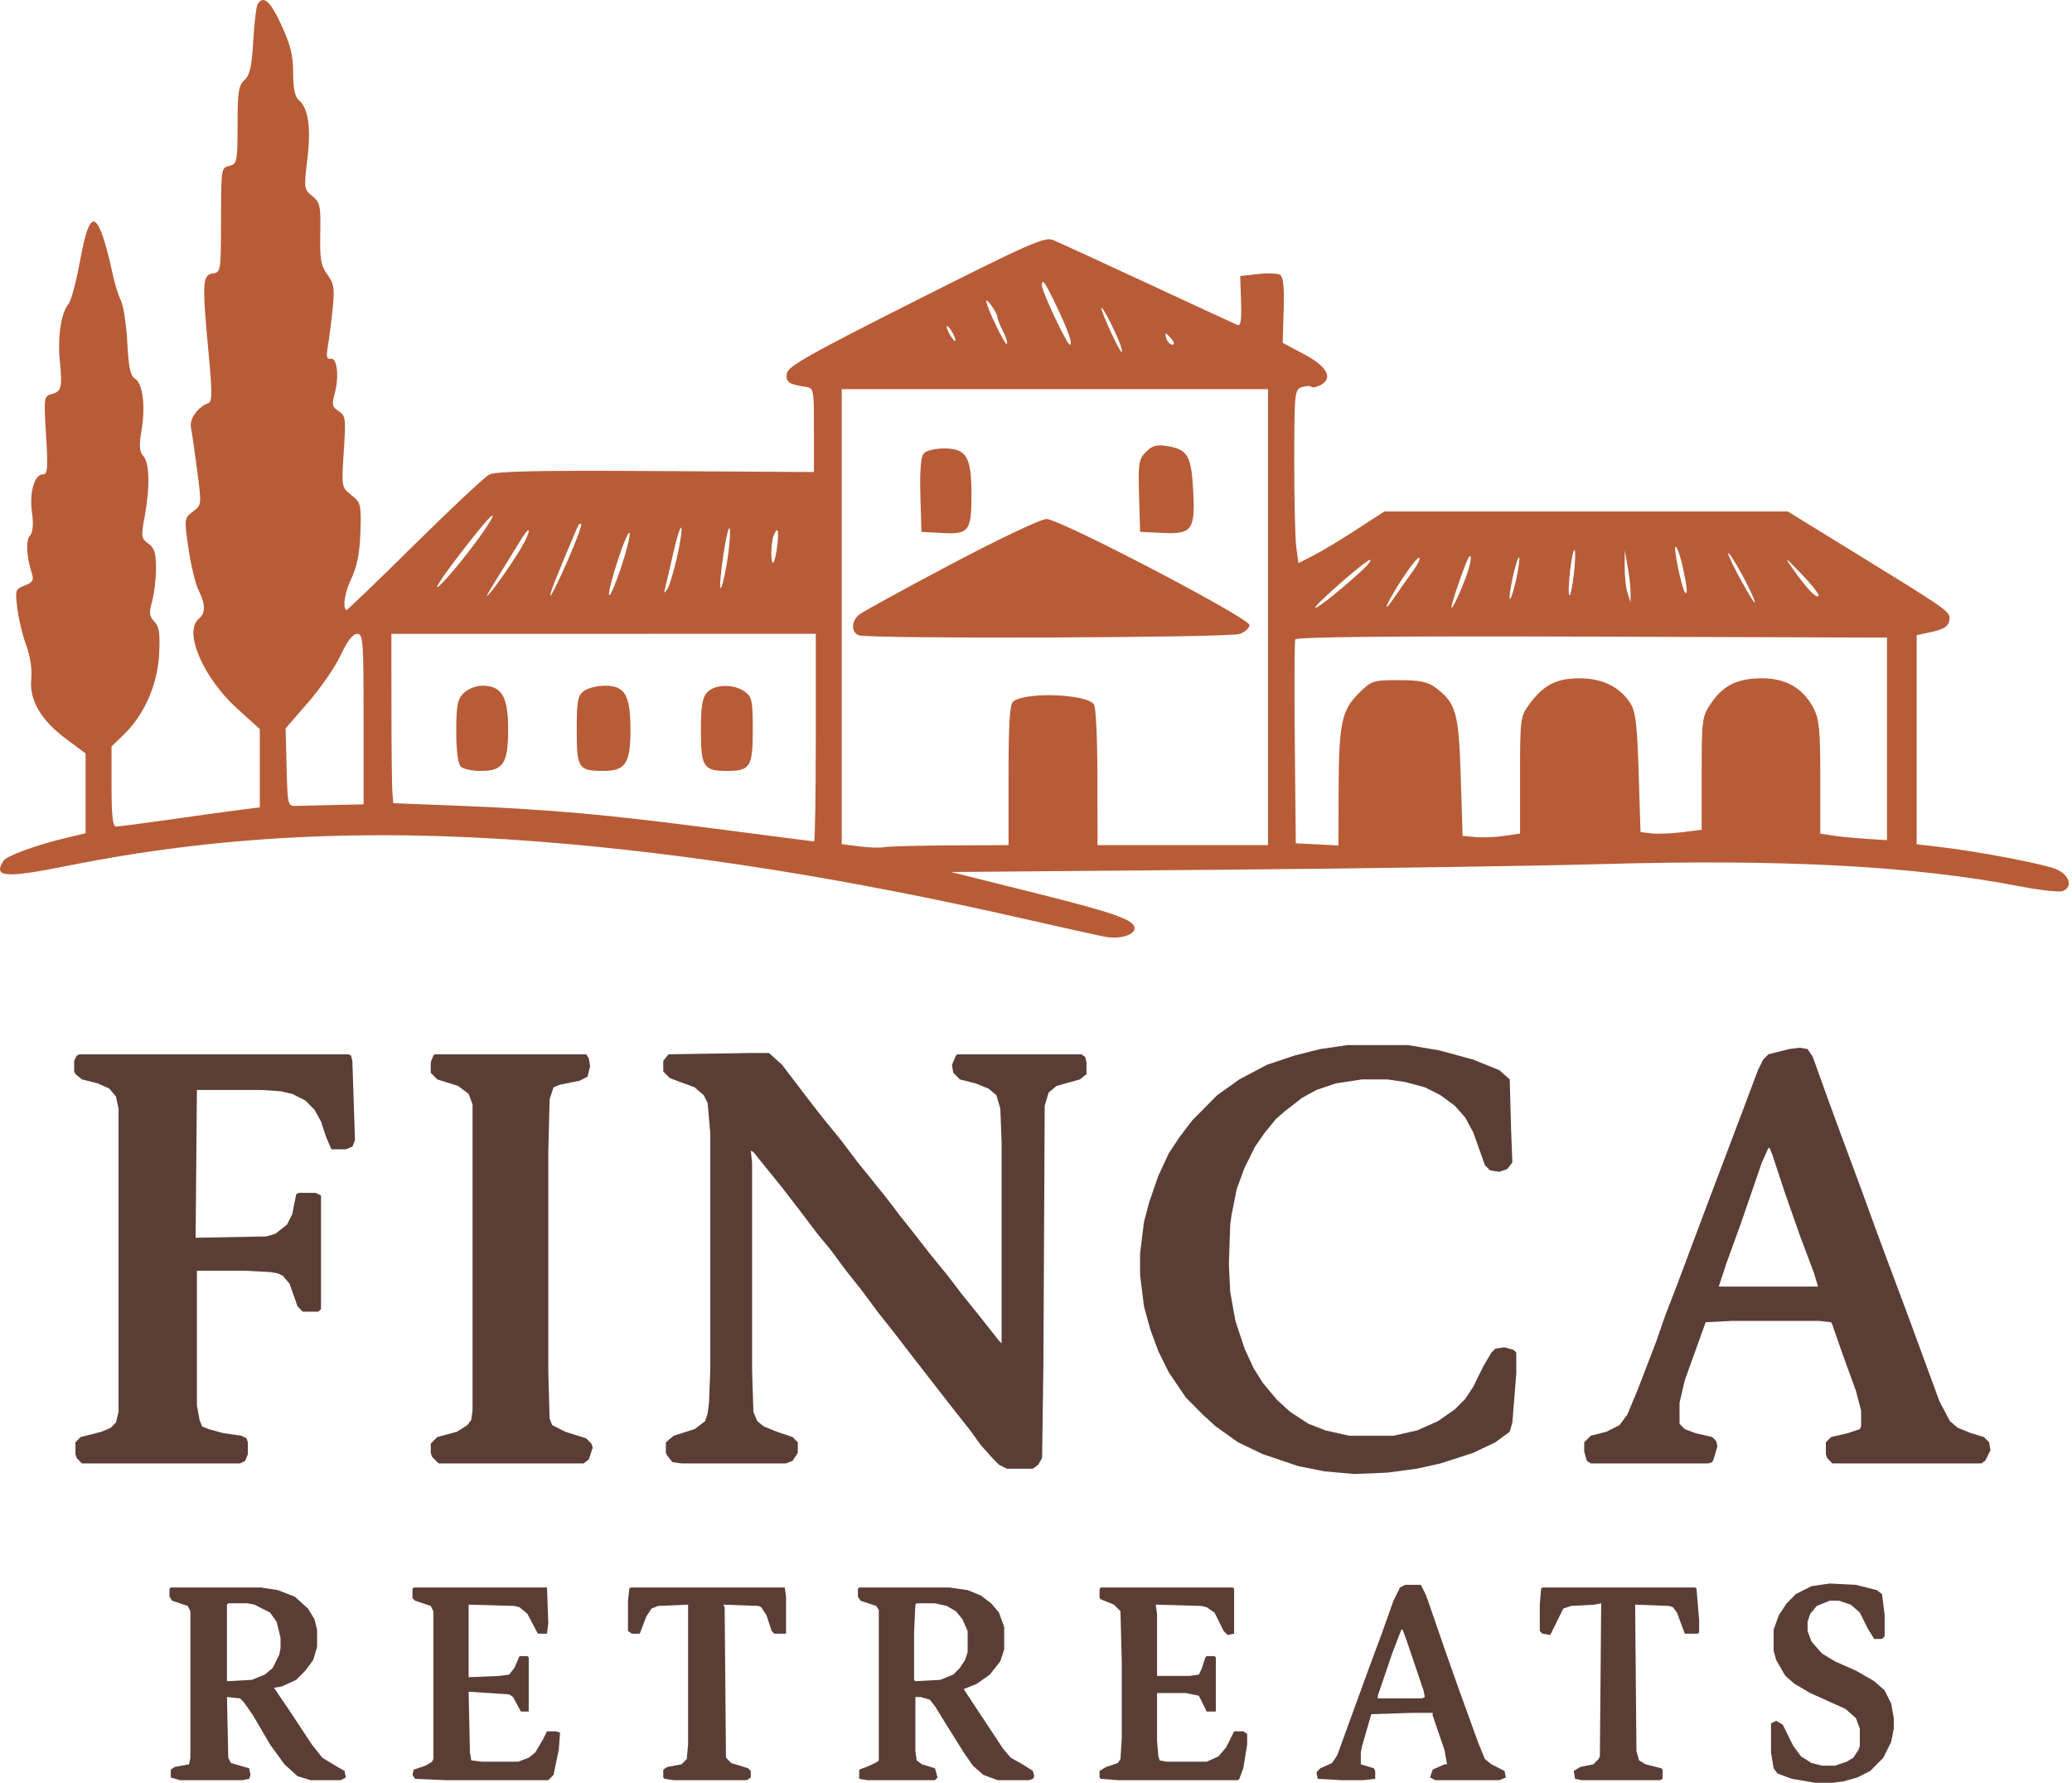
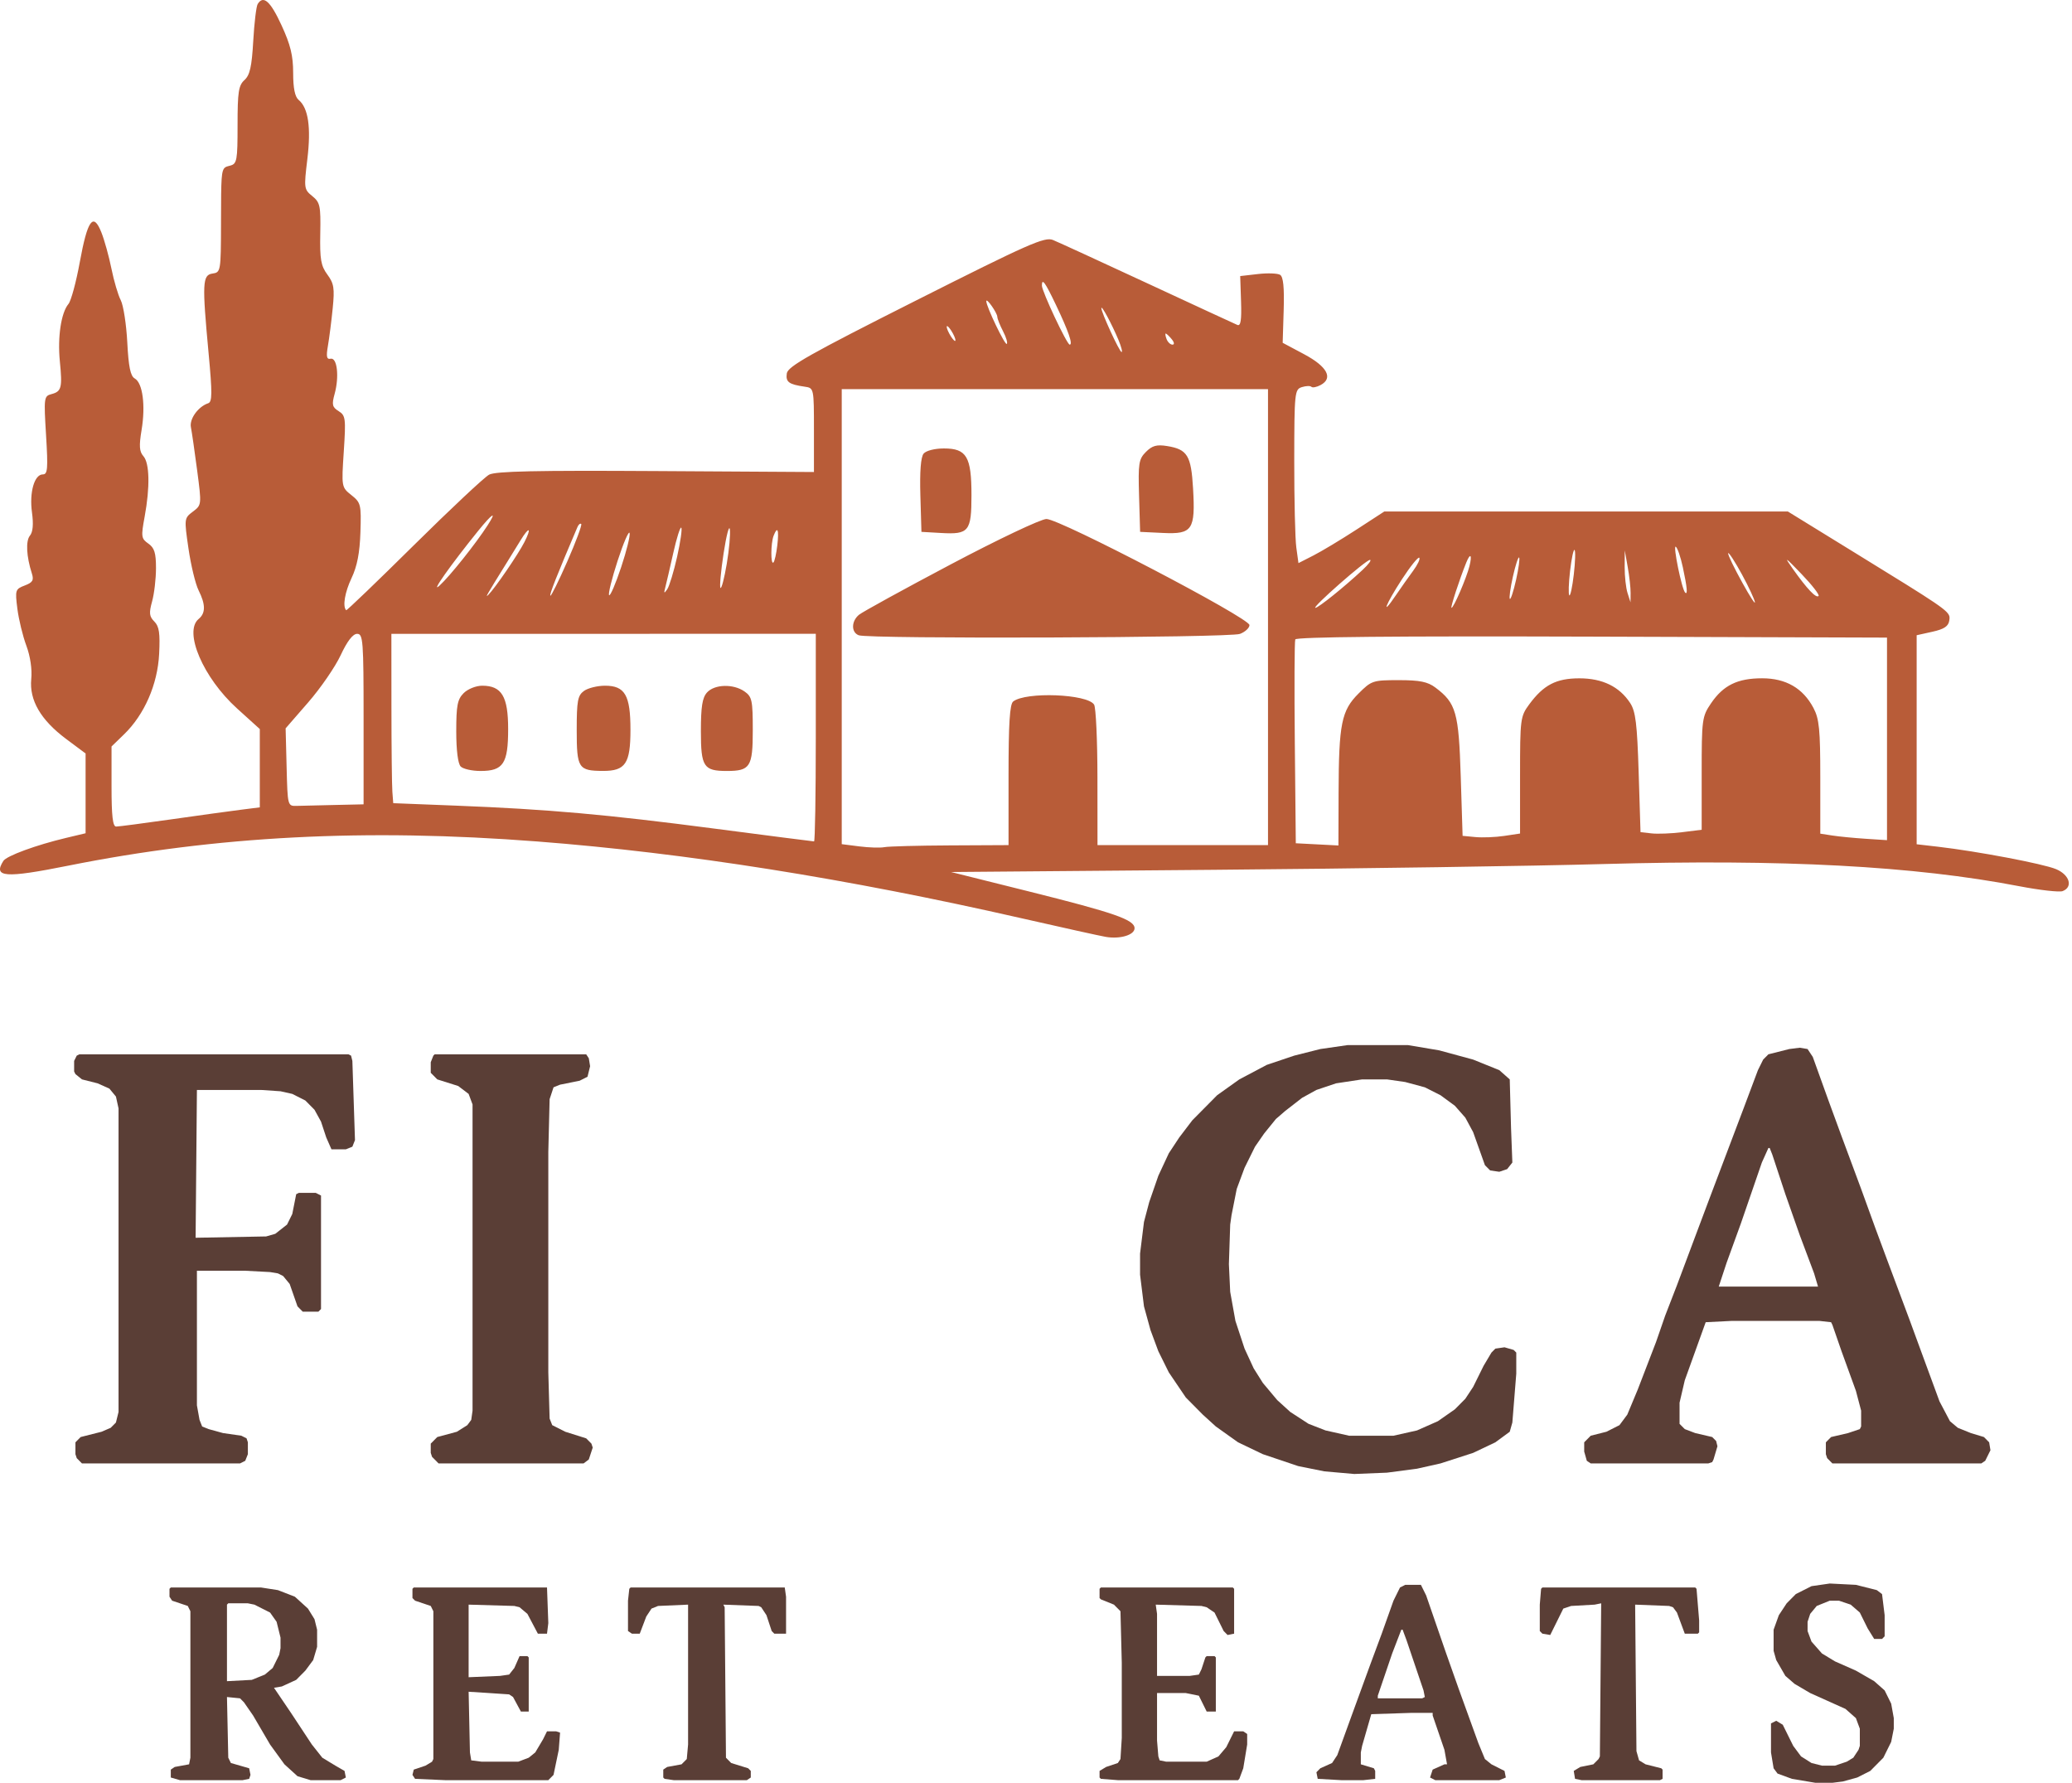
<svg xmlns="http://www.w3.org/2000/svg" width="559" height="481" viewBox="0 0 559 481" fill="none">
  <path fill-rule="evenodd" clip-rule="evenodd" d="M68.322 11.057C68.599 6.189 69.137 1.703 69.518 1.088C71.048 -1.388 72.947 0.3 75.943 6.799C78.374 12.073 79.091 15.006 79.091 19.676C79.091 23.801 79.562 26.115 80.574 26.955C83.184 29.121 83.954 34.37 82.918 42.936C81.973 50.755 82.017 51.089 84.25 52.897C86.354 54.6 86.547 55.505 86.403 63.013C86.27 69.942 86.576 71.706 88.318 74.061C90.098 76.47 90.301 77.753 89.76 83.167C89.414 86.633 88.834 91.177 88.472 93.265C87.961 96.217 88.123 96.995 89.203 96.765C90.969 96.388 91.56 101.612 90.276 106.26C89.476 109.159 89.631 109.825 91.361 110.905C93.236 112.077 93.335 112.851 92.748 121.79C92.119 131.363 92.129 131.425 94.803 133.556C97.357 135.592 97.477 136.088 97.239 143.556C97.062 149.11 96.359 152.741 94.842 155.941C93.023 159.778 92.386 163.597 93.397 164.608C93.541 164.752 101.758 156.861 111.656 147.072C121.555 137.283 130.69 128.719 131.956 128.041C133.698 127.109 144.621 126.872 176.924 127.068L219.591 127.326V115.997C219.591 104.676 219.589 104.668 217.091 104.307C212.798 103.687 211.941 103.049 212.271 100.723C212.537 98.851 218.435 95.524 247.077 81.089C277.551 65.73 281.855 63.828 284.077 64.735C285.46 65.3 296.941 70.57 309.591 76.446C322.241 82.323 333.143 87.364 333.817 87.648C334.728 88.032 334.985 86.406 334.817 81.318L334.591 74.472L339.359 73.923C341.981 73.62 344.681 73.716 345.359 74.136C346.219 74.668 346.509 77.55 346.32 83.684L346.049 92.469L351.82 95.544C358.072 98.876 359.753 102.009 356.283 103.866C355.222 104.434 354.104 104.648 353.798 104.343C353.492 104.037 352.331 104.075 351.218 104.429C349.28 105.044 349.194 105.885 349.172 124.27C349.16 134.829 349.41 145.366 349.729 147.684L350.308 151.899L354.35 149.837C356.573 148.703 361.787 145.568 365.936 142.872L373.479 137.969H427.905H482.33L500.461 149.131L501.059 149.499C523.193 163.126 525.865 164.772 525.96 166.554C525.973 166.798 525.937 167.046 525.897 167.327L525.889 167.384C525.667 168.937 524.507 169.709 521.341 170.411L517.091 171.353V199.546V227.739L522.841 228.403C533.436 229.627 551.239 233.004 554.682 234.443C558.356 235.978 559.351 239.271 556.474 240.376C555.585 240.717 550.297 240.119 544.724 239.047C516.366 233.591 480.996 231.708 432.591 233.075C413.891 233.603 366.641 234.303 327.591 234.631L256.591 235.227L277.591 240.467C300.729 246.24 306.091 248.109 306.091 250.399C306.091 252.211 302.18 253.383 298.328 252.724C296.823 252.467 286.591 250.206 275.591 247.699C228.523 236.974 185.111 230.091 144.979 226.99C98.701 223.413 58.471 225.489 18.37 233.521C1.344 236.931 -1.924 236.69 0.906 232.234C1.773 230.87 9.724 227.952 17.841 226.019L23.091 224.77V214.01V203.25L17.871 199.356C10.989 194.223 7.871 188.872 8.433 183.165C8.692 180.535 8.176 177.033 7.107 174.165C6.144 171.582 5.055 167.102 4.687 164.208C4.048 159.174 4.133 158.903 6.667 157.94C8.821 157.121 9.181 156.517 8.599 154.701C7.116 150.08 6.903 145.901 8.078 144.485C8.879 143.52 9.064 141.409 8.627 138.228C7.883 132.824 9.27 127.969 11.557 127.969C12.855 127.969 12.98 126.461 12.426 117.416C11.807 107.289 11.865 106.841 13.867 106.317C16.6 105.603 16.854 104.617 16.146 97.469C15.497 90.919 16.484 84.362 18.476 81.984C19.174 81.151 20.542 76.1 21.516 70.76C23.609 59.286 25.152 57.154 27.354 62.695C28.179 64.771 29.399 69.169 30.064 72.469C30.729 75.769 31.859 79.594 32.574 80.969C33.289 82.344 34.083 87.465 34.338 92.348C34.685 98.995 35.193 101.447 36.359 102.099C38.494 103.294 39.3 109.366 38.199 115.969C37.482 120.277 37.587 121.811 38.687 123.048C40.361 124.93 40.494 131.424 39.021 139.392C38.028 144.763 38.1 145.287 40.021 146.632C41.664 147.783 42.09 149.153 42.085 153.276C42.082 156.132 41.609 160.165 41.033 162.238C40.166 165.361 40.27 166.291 41.639 167.66C42.944 168.965 43.217 170.803 42.935 176.397C42.519 184.618 38.966 192.76 33.465 198.091L30.091 201.361V212.165C30.091 220.144 30.418 222.968 31.341 222.964C32.029 222.961 38.666 222.092 46.091 221.034C53.516 219.976 61.954 218.811 64.841 218.446L70.091 217.781V207.221V196.661L63.947 191.101C54.82 182.841 49.475 170.385 53.591 166.969C55.498 165.386 55.492 163.079 53.568 159.224C52.731 157.545 51.508 152.488 50.852 147.987C49.673 139.894 49.686 139.783 52.038 138.009C54.412 136.218 54.414 136.199 53.184 126.842C52.506 121.687 51.751 116.463 51.506 115.234C51.063 113.011 53.47 109.676 56.167 108.777C57.261 108.412 57.282 106.067 56.287 95.402C54.506 76.306 54.61 74.176 57.341 73.789C59.54 73.476 59.592 73.177 59.626 60.469L59.629 59.196C59.656 48.236 59.662 45.921 60.755 45.152C61.048 44.947 61.418 44.852 61.888 44.731C61.954 44.714 62.021 44.697 62.091 44.679C63.93 44.198 64.091 43.315 64.091 33.718C64.091 24.805 64.363 23.033 65.954 21.593C67.413 20.272 67.927 17.988 68.322 11.057ZM288.593 92.969C289.52 92.969 288.247 89.299 284.866 82.219C281.933 76.076 281.091 74.92 281.091 77.035C281.091 78.606 287.854 92.969 288.593 92.969ZM270.615 89.368C269.784 87.773 269.086 86.019 269.065 85.469C269.023 84.358 266.091 80.198 266.091 81.249C266.091 82.703 271.15 93.243 271.622 92.771C271.9 92.494 271.446 90.962 270.615 89.368ZM302.592 94.969C302.881 94.969 302.494 93.475 301.731 91.649C299.989 87.481 297.184 82.264 297.131 83.095C297.063 84.159 302.034 94.969 302.592 94.969ZM257.661 91.969C257.936 91.969 257.68 91.069 257.091 89.969C256.502 88.869 255.796 87.969 255.521 87.969C255.246 87.969 255.502 88.869 256.091 89.969C256.68 91.069 257.386 91.969 257.661 91.969ZM316.32 92.969C316.906 92.969 316.809 92.334 316.091 91.469C315.406 90.644 314.69 89.969 314.5 89.969C314.31 89.969 314.413 90.644 314.729 91.469C315.046 92.294 315.762 92.969 316.32 92.969ZM342.091 227.969V166.469V104.969H284.591H227.091V166.34V227.711L231.841 228.315C234.454 228.647 237.491 228.739 238.591 228.52C239.691 228.301 247.678 228.088 256.341 228.046L272.091 227.969V209.091C272.091 195.182 272.42 189.954 273.341 189.228C276.737 186.549 293.349 187.186 295.171 190.065C295.66 190.837 296.067 199.681 296.076 209.719L296.091 227.969H319.091H342.091ZM307.305 133.755C307.046 124.94 307.218 123.842 309.168 121.892C310.861 120.199 312.072 119.867 314.884 120.323C320.342 121.209 321.358 122.871 321.873 131.76C322.519 142.923 321.696 144.144 313.781 143.765L307.591 143.469L307.305 133.755ZM248.304 133.617C248.117 127.211 248.422 123.275 249.176 122.367C249.842 121.564 252.177 120.969 254.657 120.969C260.786 120.969 262.091 123.181 262.091 133.569C262.091 143.342 261.403 144.202 253.922 143.774L248.591 143.469L248.304 133.617ZM118.58 157.969C121.366 155.421 128.336 146.684 131.544 141.719C134.179 137.641 132.898 138.385 129.008 143.192C121.611 152.335 115.912 160.409 118.58 157.969ZM231.738 165.841C232.644 165.087 243.781 158.97 256.488 152.249C269.267 145.49 280.806 140.016 282.31 139.999C285.876 139.96 337.091 166.709 337.091 168.611C337.091 169.385 335.937 170.457 334.526 170.994C331.741 172.053 234.381 172.401 231.673 171.362C229.612 170.571 229.647 167.584 231.738 165.841ZM148.478 160.689C148.676 160.887 150.736 156.722 153.055 151.433C155.375 146.144 157.062 141.607 156.805 141.35C156.548 141.093 156.09 141.465 155.787 142.176C150.231 155.204 148.182 160.394 148.478 160.689ZM194.378 158.589C194.659 158.87 195.419 155.951 196.068 152.104C196.717 148.256 197.094 144.064 196.906 142.788C196.718 141.513 195.957 144.431 195.216 149.274C194.474 154.117 194.097 158.309 194.378 158.589ZM180.003 158.969C180.576 158.144 181.781 154.182 182.681 150.165C183.58 146.147 184.084 142.628 183.8 142.344C183.516 142.06 182.547 145.122 181.646 149.149C180.746 153.175 179.773 157.369 179.484 158.469C179.059 160.09 179.157 160.185 180.003 158.969ZM131.734 160.469C133.544 158.676 139.792 149.549 141.487 146.219C143.502 142.262 142.782 141.913 140.458 145.719C139.534 147.231 137.8 150.044 136.604 151.969C131.311 160.487 130.78 161.413 131.734 160.469ZM164.336 160.547C164.638 160.849 166.093 157.466 167.57 153.031C169.048 148.595 170.077 144.426 169.857 143.767C169.637 143.108 168.182 146.49 166.622 151.284C165.063 156.077 164.034 160.246 164.336 160.547ZM208.666 151.727C208.983 151.411 209.453 149.311 209.712 147.06C210.196 142.845 209.764 141.774 208.698 144.551C207.926 146.562 207.9 152.493 208.666 151.727ZM454.627 159.838C455.366 160.577 455.173 158.45 454.01 153.027C453.416 150.255 452.555 147.756 452.098 147.473C451.277 146.966 453.726 158.937 454.627 159.838ZM423.38 160.592C423.655 160.867 424.2 158.336 424.591 154.969C424.982 151.602 425.077 148.621 424.802 148.346C424.527 148.071 423.982 150.602 423.591 153.969C423.2 157.336 423.105 160.317 423.38 160.592ZM473.288 162.469C473.846 163.019 472.941 160.769 471.278 157.469C469.614 154.169 467.502 150.569 466.585 149.469C465.668 148.369 466.572 150.619 468.596 154.469C470.619 158.319 472.73 161.919 473.288 162.469ZM439.892 162.469L439.917 159.969C439.931 158.594 439.582 155.444 439.142 152.969L438.341 148.469L438.316 152.969C438.302 155.444 438.651 158.594 439.091 159.969L439.892 162.469ZM376.559 160.612C377.916 158.612 380.021 155.63 381.238 153.985C382.454 152.34 383.205 150.75 382.907 150.452C382.609 150.153 380.503 152.767 378.228 156.259C373.826 163.015 372.395 166.748 376.559 160.612ZM391.598 163.969C392.178 163.969 395.635 155.939 396.441 152.719C397.21 149.645 396.687 149.026 395.595 151.719C393.765 156.233 391.24 163.969 391.598 163.969ZM407.341 161.553C407.577 161.788 408.332 159.469 409.02 156.398C409.707 153.327 410.076 150.621 409.841 150.385C409.605 150.15 408.85 152.469 408.162 155.54C407.475 158.611 407.106 161.317 407.341 161.553ZM483.694 153.469C487.535 158.885 489.958 161.436 490.627 160.766C490.933 160.46 488.861 157.793 486.021 154.839C481.485 150.121 481.202 149.954 483.694 153.469ZM354.867 163.969C355.667 163.969 362.611 158.387 367.62 153.719C369.243 152.207 370.125 150.998 369.581 151.033C368.397 151.109 353.771 163.969 354.867 163.969ZM98.091 216.969V193.969C98.091 172.727 97.957 170.97 96.341 170.979C95.193 170.986 93.67 172.964 91.914 176.729C90.442 179.886 86.497 185.619 83.148 189.469L77.058 196.469L77.325 206.964C77.591 217.444 77.595 217.459 80.091 217.386C81.466 217.346 86.079 217.236 90.341 217.141L98.091 216.969ZM219.624 226.969C219.881 226.969 220.091 214.369 220.091 198.969V170.969L162.841 170.973L105.591 170.977L105.605 190.723C105.613 201.583 105.725 211.861 105.855 213.563L106.091 216.656L122.992 217.321C147.823 218.297 163.507 219.691 192.874 223.532C207.33 225.422 219.368 226.969 219.624 226.969ZM509.091 226.634V199.313V171.993L429.464 171.731C376.282 171.556 349.707 171.806 349.447 172.484C349.233 173.042 349.177 185.642 349.324 200.484L349.591 227.469L355.341 227.769L361.091 228.069L361.135 213.769C361.191 195.259 361.91 191.684 366.496 187.098C369.998 183.595 370.375 183.469 377.358 183.469C383.036 183.469 385.164 183.899 387.257 185.469C392.841 189.659 393.55 192.147 394.091 209.469L394.591 225.469L398.065 225.799C399.975 225.981 403.462 225.84 405.815 225.488L410.091 224.846V209.102C410.091 193.913 410.178 193.239 412.571 189.997C416.439 184.754 419.851 182.983 426.091 182.979C432.301 182.976 436.882 185.198 439.787 189.621C441.272 191.884 441.679 195.205 442.091 208.419L442.591 224.469L445.561 224.807C447.195 224.992 450.908 224.848 453.811 224.485L459.091 223.825V208.629C459.091 194.022 459.189 193.289 461.62 189.712C464.925 184.848 468.763 182.969 475.393 182.969C481.807 182.969 486.406 185.621 489.239 190.953C490.808 193.905 491.091 196.766 491.091 209.658V224.878L494.341 225.382C496.129 225.659 500.178 226.054 503.341 226.26L509.091 226.634ZM123.091 197.269C123.091 190.302 123.412 188.648 125.091 186.969C126.202 185.858 128.424 184.969 130.091 184.969C135.356 184.969 137.091 187.862 137.091 196.64C137.091 205.986 135.786 207.969 129.636 207.969C127.356 207.969 124.951 207.429 124.291 206.769C123.55 206.028 123.091 202.391 123.091 197.269ZM155.591 196.925C155.591 189.054 155.856 187.614 157.532 186.388C158.6 185.608 161.162 184.969 163.225 184.969C168.611 184.969 170.091 187.534 170.091 196.863C170.091 205.954 168.74 207.976 162.686 207.954C156.03 207.929 155.591 207.246 155.591 196.925ZM189.091 197.263C189.091 190.63 189.475 188.202 190.746 186.798C192.777 184.553 197.857 184.417 200.868 186.526C202.882 187.936 203.091 188.919 203.091 196.991C203.091 206.873 202.392 207.969 196.091 207.969C189.826 207.969 189.091 206.845 189.091 197.263Z" fill="#B85C38" />
-   <path d="M202.554 284.045H207.487L211.012 287.249L218.06 296.505L221.937 301.489L226.871 307.541L231.452 313.593L234.624 317.508L239.205 323.204L242.729 327.832L246.958 333.172L250.835 338.156L255.769 344.208L259.293 348.836L263.875 354.532L269.513 361.652L270.218 362.364V307.897L269.866 298.997L268.808 295.437L266.694 293.657L263.17 292.233L258.941 291.165L257.179 289.385L256.826 287.249L257.883 284.757L258.236 284.401H291.716L292.773 285.113L293.125 286.537V289.741L291.363 291.165L285.02 292.945L282.905 294.725L281.848 298.285L281.496 368.415L281.143 393.335L280.086 395.115L278.676 396.183H271.628L269.513 395.115L267.751 393.335L264.579 389.775L261.76 385.859L257.531 380.519L245.901 365.568L240.967 359.16L236.738 353.82L232.509 348.124L228.28 342.784L224.051 337.088L220.527 332.816L215.945 326.764L211.012 320.356L204.668 312.525L203.258 310.745L202.554 310.389L202.906 313.593V369.483L203.258 380.875L204.316 383.367L206.078 384.791L209.602 386.215L213.831 387.639L215.241 389.063V391.911L213.831 394.047L212.069 394.759H183.875L181.408 394.403L179.999 392.623L179.646 391.911V389.063L181.761 387.283L187.399 385.503L190.219 383.367L190.924 381.231L191.276 378.383L191.629 369.483V305.761L190.924 297.573L189.866 295.437L187.399 293.301L183.523 291.877L180.704 290.809L178.941 289.029V286.181L180.351 284.401L202.554 284.045Z" fill="#5A3E36" />
  <path d="M485.547 282.621L487.661 282.977L489.071 285.113L493.3 296.861L496.824 306.473L502.11 320.712L505.987 331.392L509.159 339.936L515.15 355.956L518.674 365.567L523.256 378.027L526.075 383.367L528.19 385.147L531.714 386.571L535.238 387.639L536.648 389.063L537 391.199L535.59 394.047L534.533 394.759H494.357L492.948 393.335L492.595 392.267V389.063L494.005 387.639L498.586 386.571L501.758 385.503L502.11 384.791V380.519L500.701 375.179L496.824 364.499L494.357 357.38L494.005 356.668L490.833 356.312H467.221L460.173 356.668L454.534 372.331L453.124 378.383V384.079L454.534 385.503L457.353 386.571L461.935 387.639L462.992 388.707L463.344 390.131L462.287 393.691L461.935 394.403L460.877 394.759H429.16L428.102 394.047L427.397 391.555V389.063L429.16 387.283L433.389 386.215L436.913 384.435L439.027 381.587L441.847 374.823L446.781 362.007L449.247 354.888L452.419 346.7L457.353 333.528L461.23 323.204L470.393 298.997L474.269 288.673L475.679 285.825L477.089 284.401L482.727 282.977L485.547 282.621ZM477.089 309.677L475.327 313.592L469.688 329.968L465.811 340.648L463.697 347.056H490.481L489.423 343.496L485.547 333.172L481.67 322.136L478.146 311.457L477.441 309.677H477.089Z" fill="#5A3E36" />
  <path d="M363.61 281.909H379.821L388.279 283.333L397.442 285.825L404.491 288.673L407.31 291.165L407.662 304.337L408.015 313.593L406.605 315.373L404.491 316.084L402.024 315.729L400.614 314.305L397.442 305.405L395.328 301.489L392.508 298.285L388.632 295.437L384.403 293.301L379.116 291.877L374.183 291.165H367.487L360.438 292.233L355.152 294.013L351.275 296.149L346.694 299.709L344.227 301.845L341.055 305.761L338.588 309.321L335.769 315.017L333.654 320.712L332.245 327.832L331.892 330.324L331.54 341.004L331.892 348.48L333.302 356.312L335.769 363.788L338.236 369.127L340.703 373.043L344.579 377.671L348.103 380.875L353.037 384.079L357.619 385.859L363.962 387.283H375.945L382.288 385.859L387.927 383.367L392.508 380.163L395.328 377.315L397.442 374.111L400.262 368.415L402.376 364.856L403.433 363.788L405.9 363.432L408.367 364.144L409.072 364.856V370.551L408.015 383.723L407.31 386.215L403.433 389.063L397.442 391.911L388.632 394.759L382.288 396.183L374.183 397.251L365.372 397.607L357.266 396.895L350.218 395.471L340.703 392.267L334.007 389.063L328.016 384.791L324.491 381.587L319.91 376.959L315.328 370.195L312.509 364.5L310.395 358.804L308.632 352.396L307.575 343.852V338.156L308.632 329.612L310.042 324.272L312.509 317.152L315.328 311.101L318.148 306.829L321.672 302.201L328.368 295.437L334.359 291.165L341.76 287.249L349.161 284.757L356.209 282.977L363.61 281.909Z" fill="#5A3E36" />
  <path d="M21.41 284.401H94.008L94.713 284.757L95.065 286.181L95.77 307.541L95.065 309.321L93.303 310.033H89.427L88.017 306.829L86.607 302.557L84.845 299.353L82.378 296.861L78.854 295.081L75.682 294.369L70.396 294.013H53.127L52.775 333.884L71.806 333.528L74.273 332.816L77.445 330.324L78.854 327.476L79.911 322.136L80.616 321.78H85.198L86.607 322.492V353.108L85.903 353.82H81.674L80.264 352.396L78.149 346.344L76.387 344.208L74.978 343.496L72.863 343.14L66.167 342.784H53.127V379.095L53.832 383.011L54.537 384.791L56.299 385.503L60.176 386.571L65.11 387.283L66.519 387.995L66.872 389.063V392.267L66.167 394.047L64.757 394.759H22.114L20.705 393.335L20.352 392.267V389.063L21.762 387.639L27.401 386.215L29.868 385.147L31.277 383.723L31.982 380.875V298.997L31.277 295.793L29.515 293.657L26.344 292.233L22.114 291.165L20.352 289.741L20 289.029V286.181L20.705 284.757L21.41 284.401Z" fill="#5A3E36" />
  <path d="M117.267 284.401H158.148L158.853 285.469L159.205 287.605L158.5 290.453L156.386 291.521L151.1 292.589L149.337 293.301L148.28 296.505L147.928 310.745V370.195L148.28 382.655L148.985 384.435L152.509 386.215L158.148 387.995L159.558 389.419L159.91 390.487L158.853 393.691L157.443 394.759H118.324L116.562 392.979L116.21 391.911V389.419L117.972 387.639L123.258 386.215L126.078 384.435L127.135 383.011L127.487 380.519V297.929L126.43 295.081L123.611 292.945L117.972 291.165L116.21 289.385V286.537L116.915 284.757L117.267 284.401Z" fill="#5A3E36" />
  <path d="M46.079 428.222H70.396L74.977 428.934L79.559 430.714L83.083 433.918L84.845 436.766L85.55 439.614V444.242L84.493 447.802L82.378 450.65L79.911 453.142L76.035 454.922L73.92 455.278L78.502 462.041L84.14 470.585L86.96 474.145L90.484 476.281L92.951 477.705L93.303 479.485L91.894 480.197H83.788L80.264 479.129L76.74 475.925L72.863 470.585L68.281 462.753L65.814 459.194L64.757 458.126L61.233 457.77L61.586 474.145L62.29 475.569L67.224 476.993L67.577 478.773L67.224 479.841L65.462 480.197H48.546L46.079 479.485V477.349L47.136 476.637L51.013 475.925L51.365 474.145V434.63L50.66 433.206L46.431 431.782L45.727 430.714V428.578L46.079 428.222ZM61.586 432.494L61.233 432.85V453.498L67.929 453.142L71.453 451.718L73.568 449.938L75.33 446.378L75.682 444.598V441.75L74.625 437.478L72.863 434.986L68.634 432.85L66.872 432.494H61.586Z" fill="#5A3E36" />
-   <path d="M231.805 428.222H256.122L261.055 428.934L264.58 430.358L267.399 432.494L269.514 434.986L270.923 438.902V444.954L269.866 448.158L267.047 451.718L263.522 454.21L259.998 455.634L270.571 471.653L272.685 474.145L275.857 475.925L278.676 477.705L279.029 479.129L278.676 479.841L277.619 480.197H269.161L265.284 478.773L262.465 476.281L259.998 472.721L255.769 465.957L252.245 460.262L250.835 458.482L248.368 457.77H246.959V472.365L247.311 474.857L248.721 475.925L252.245 476.993L252.95 479.485L252.245 480.197H233.919L231.805 479.841V477.349L234.624 476.281L236.738 475.213L237.091 474.857V434.274L236.386 433.206L232.157 431.782L231.452 430.714V428.578L231.805 428.222ZM247.311 432.494L246.959 432.85L246.606 440.326V453.142L246.959 453.498L253.655 453.142L257.179 451.718L258.941 449.938L260.351 447.802L261.055 445.666V439.97L259.646 436.766L257.884 434.63L255.417 433.206L252.245 432.494H247.311Z" fill="#5A3E36" />
  <path d="M111.629 428.222H147.576L147.928 437.834L147.576 440.682H145.109L142.289 435.342L140.175 433.562L138.765 433.206L126.43 432.85V452.43L134.889 452.074L137.355 451.718L138.765 449.938L140.175 446.734H142.289L142.642 447.09V461.685H140.527L138.413 457.77L137.355 457.058L126.43 456.346L126.783 472.721L127.135 474.857L129.955 475.213H139.822L142.642 474.145L144.404 472.721L146.518 469.161L147.576 467.025H150.043L151.1 467.381L150.747 472.009L149.338 478.773L147.928 480.197H120.087L111.981 479.841L111.276 478.773L111.629 477.349L114.801 476.281L116.563 475.213L116.915 474.501V434.63L116.21 433.206L111.981 431.782L111.276 431.07V428.578L111.629 428.222Z" fill="#5A3E36" />
  <path d="M297.002 428.222H332.596L332.949 428.578V440.682L331.187 441.038L330.129 439.97L327.662 434.986L325.548 433.562L324.138 433.206L311.803 432.85L312.156 435.342V452.074H320.966L323.433 451.718L324.138 450.294L325.195 447.09L325.548 446.734H327.662L328.015 447.09V461.685H325.548L323.433 457.414L319.909 456.702H312.156V469.517L312.508 473.789L312.861 474.857L314.623 475.213H325.548L328.72 473.789L330.834 471.297L332.949 467.025H335.416L336.473 467.737V470.585L335.416 476.993L334.358 479.841L334.006 480.197H301.583L297.002 479.841L296.649 479.485V477.705L298.412 476.637L301.583 475.569L302.288 474.501L302.641 468.805V448.514L302.288 434.63L300.526 432.85L297.002 431.426L296.649 431.07V428.578L297.002 428.222Z" fill="#5A3E36" />
  <path d="M379.116 427.51H383.345L384.755 430.358L390.041 445.666L393.565 455.634L398.851 470.229L400.614 474.501L402.376 475.925L405.9 477.705L406.252 479.485L404.49 480.197H387.222L385.812 479.485L386.517 477.349L389.689 475.925H390.393L389.689 472.009L386.517 462.754V462.042H380.878L369.953 462.398L367.486 470.941L367.134 472.721V475.925L370.658 476.993L371.01 477.705V479.841L367.838 480.197H361.847L355.504 479.841L355.151 478.061L356.209 476.993L359.38 475.569L360.79 473.433L364.667 462.754L369.601 449.226L372.772 440.682L375.944 431.782L377.706 428.222L379.116 427.51ZM378.059 439.614L375.592 446.022L371.715 457.414V458.126H383.697L384.402 457.77L384.05 455.99L379.468 442.462L378.411 439.614H378.059Z" fill="#5A3E36" />
  <path d="M493.653 427.154L500.701 427.51L506.34 428.934L507.75 430.002L508.454 435.698V441.394L507.75 442.106H505.635L503.873 439.258L501.758 434.986L499.292 432.85L496.12 431.782H493.653L490.129 433.206L488.367 435.342L487.662 437.478V439.97L488.719 442.818L491.538 446.022L495.063 448.158L500.701 450.65L505.635 453.498L508.454 455.99L510.217 459.55L510.921 463.466V466.314L510.217 469.873L508.102 474.145L504.578 477.705L501.054 479.485L497.177 480.553L494.358 480.909H489.776L483.433 479.841L479.556 478.417L478.499 476.993L477.794 472.721V464.89L479.204 464.178L480.966 465.246L483.785 470.941L485.9 473.789L488.719 475.569L491.538 476.281H495.063L498.234 475.213L499.996 474.145L501.406 472.009L501.758 470.941V466.314L500.701 463.466L497.882 460.974L488.367 456.702L484.138 454.21L481.671 452.074L479.204 447.802L478.499 445.31V439.614L479.908 435.698L482.023 432.494L484.49 430.002L488.719 427.866L493.653 427.154Z" fill="#5A3E36" />
  <path d="M170.131 428.222H211.716L212.069 430.714V440.682H208.897L208.192 439.97L206.782 435.698L205.373 433.562L204.668 433.206L195.152 432.85L195.505 433.562L195.857 474.145L197.267 475.569L201.848 476.993L202.553 477.705V479.485L201.496 480.197H181.76L179.294 479.841L178.941 479.485V477.349L179.998 476.637L183.875 475.925L185.285 474.501L185.637 470.585V432.85L177.531 433.206L175.769 433.918L174.36 436.054L172.598 440.682H170.483L169.426 439.97V431.782L169.778 428.578L170.131 428.222Z" fill="#5A3E36" />
  <path d="M416.12 428.222H457.353L457.705 428.578L458.41 437.122V440.326L458.058 440.682H454.534L452.419 434.986L451.362 433.562L450.305 433.206L441.142 432.85L441.494 472.365L442.199 474.857L443.961 475.925L448.19 476.993L448.543 477.349V479.841L447.838 480.197H426.692L424.93 479.841L424.578 477.705L426.34 476.637L429.864 475.925L431.274 474.501L431.626 473.789L431.979 432.494L430.217 432.85L423.873 433.206L421.759 433.918L418.234 441.038L416.12 440.682L415.415 439.97V432.85L415.767 428.578L416.12 428.222Z" fill="#5A3E36" />
</svg>